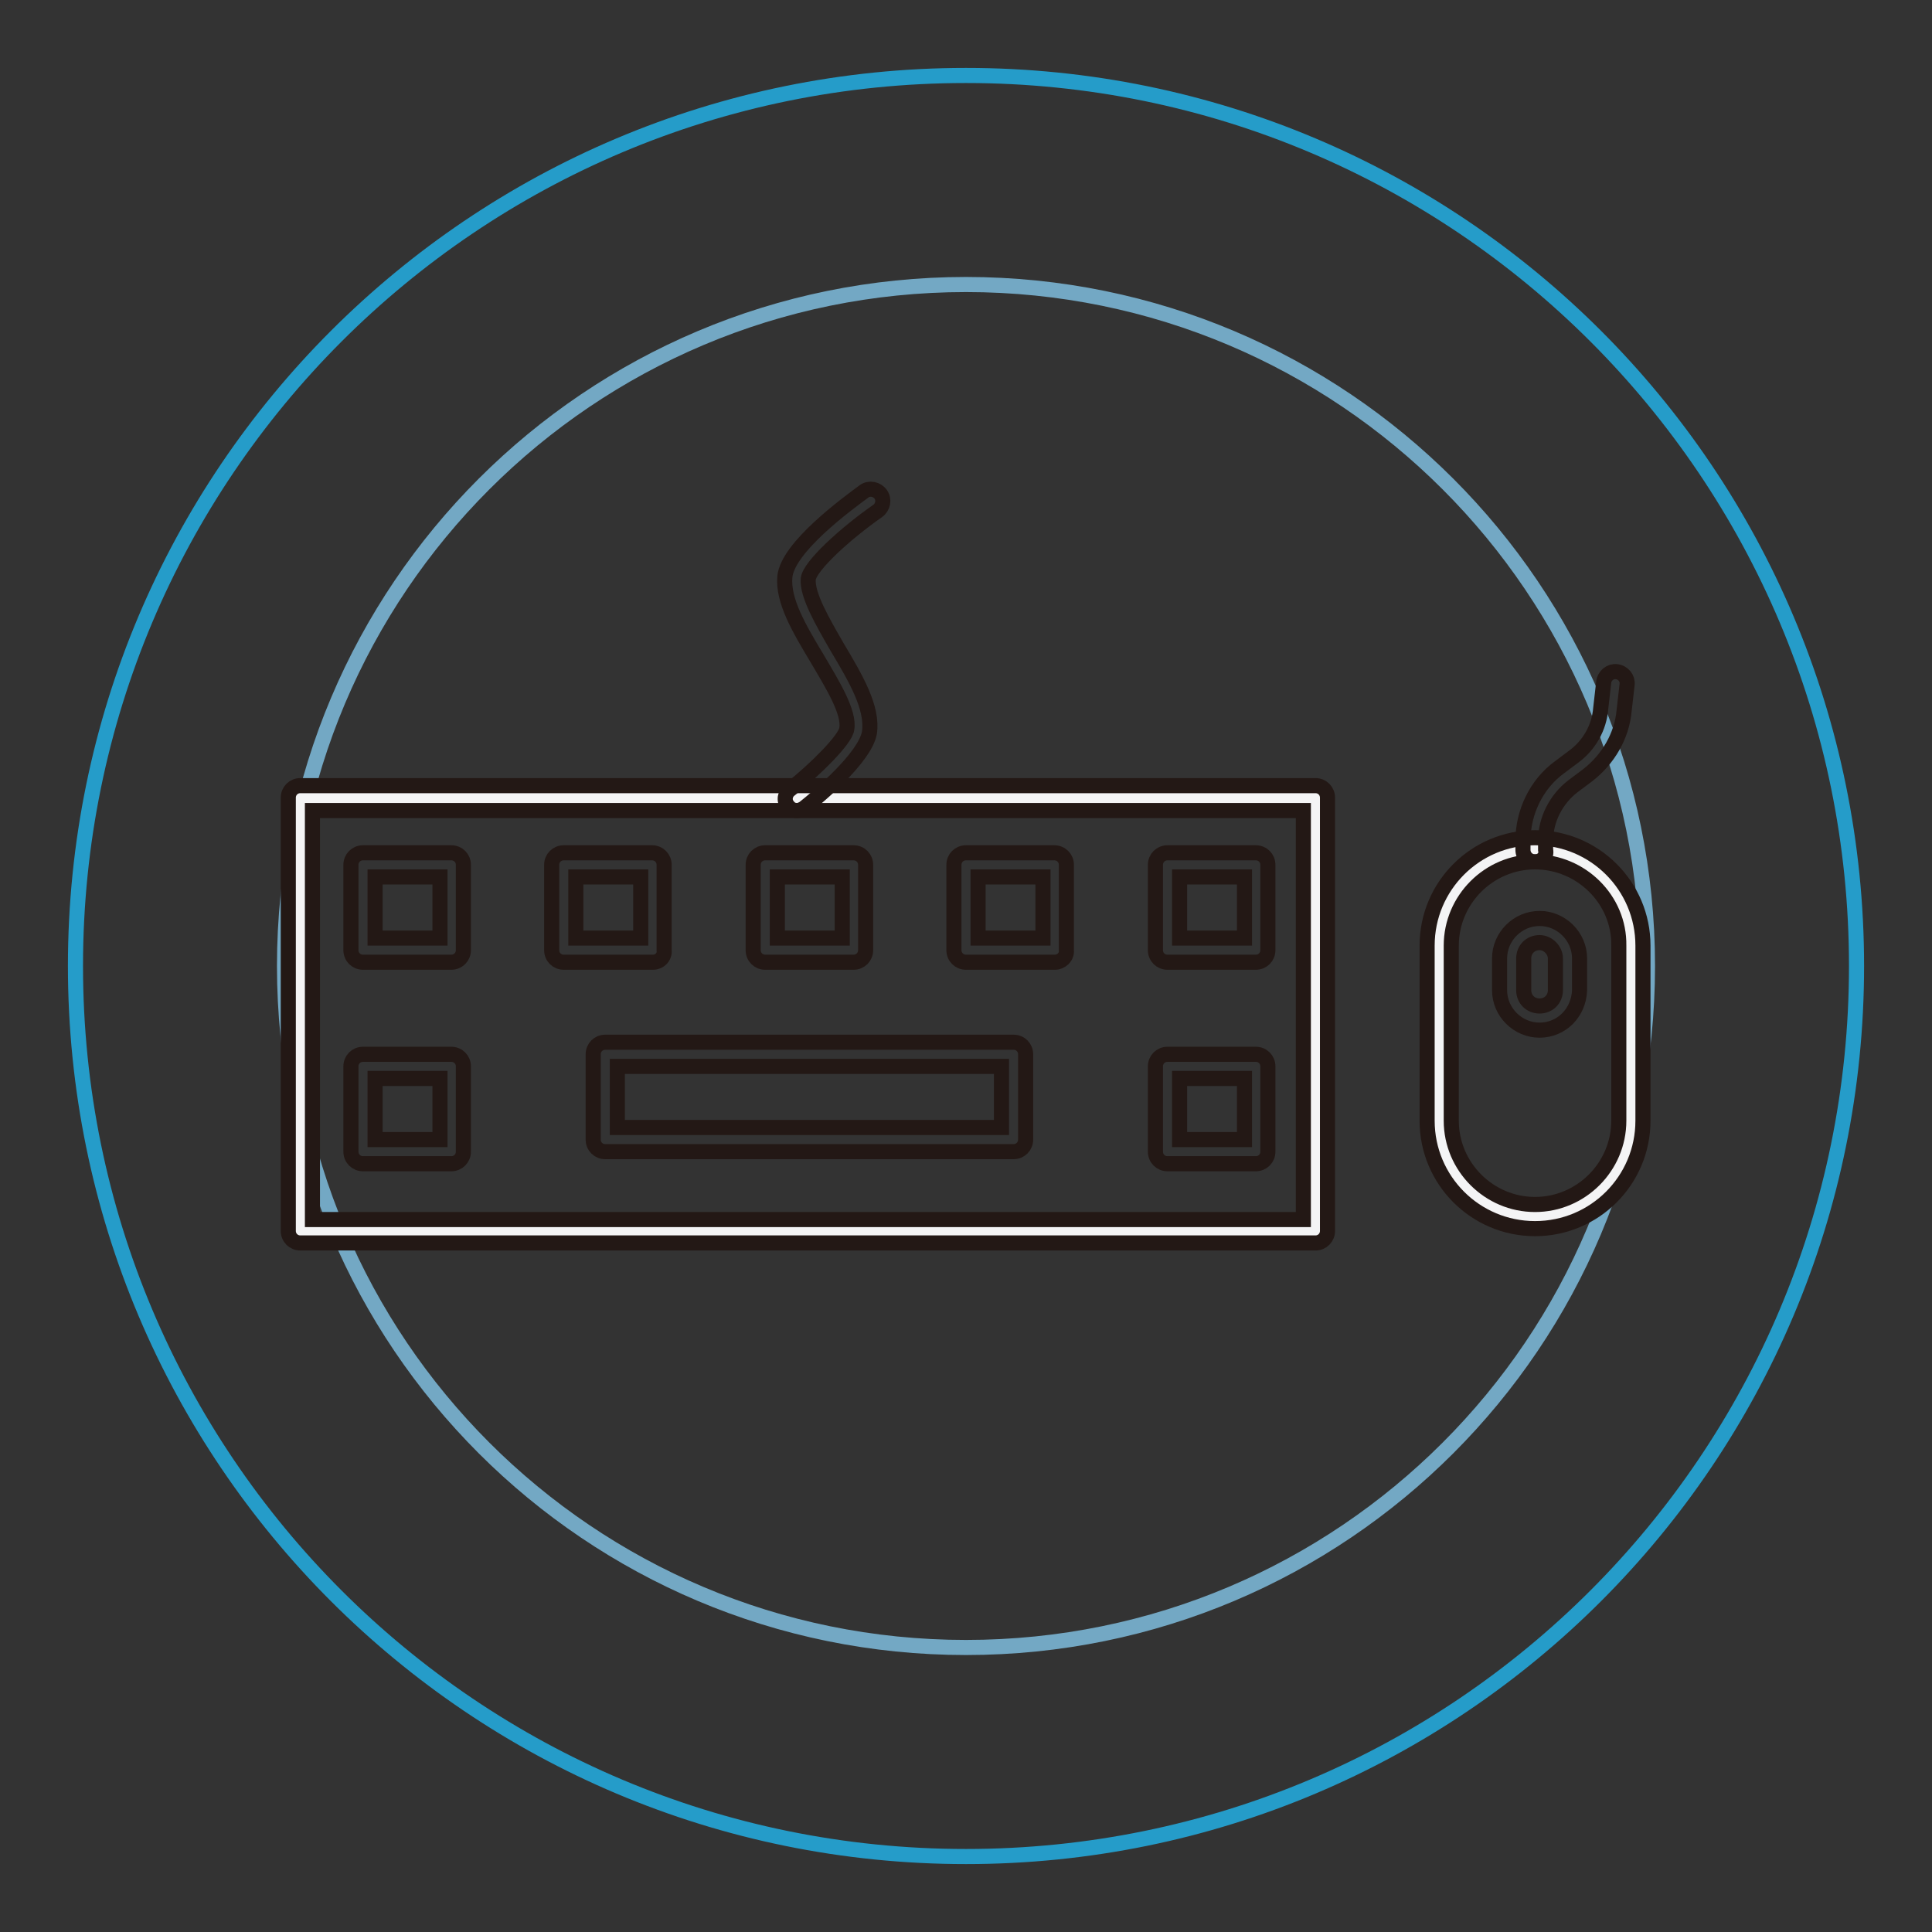
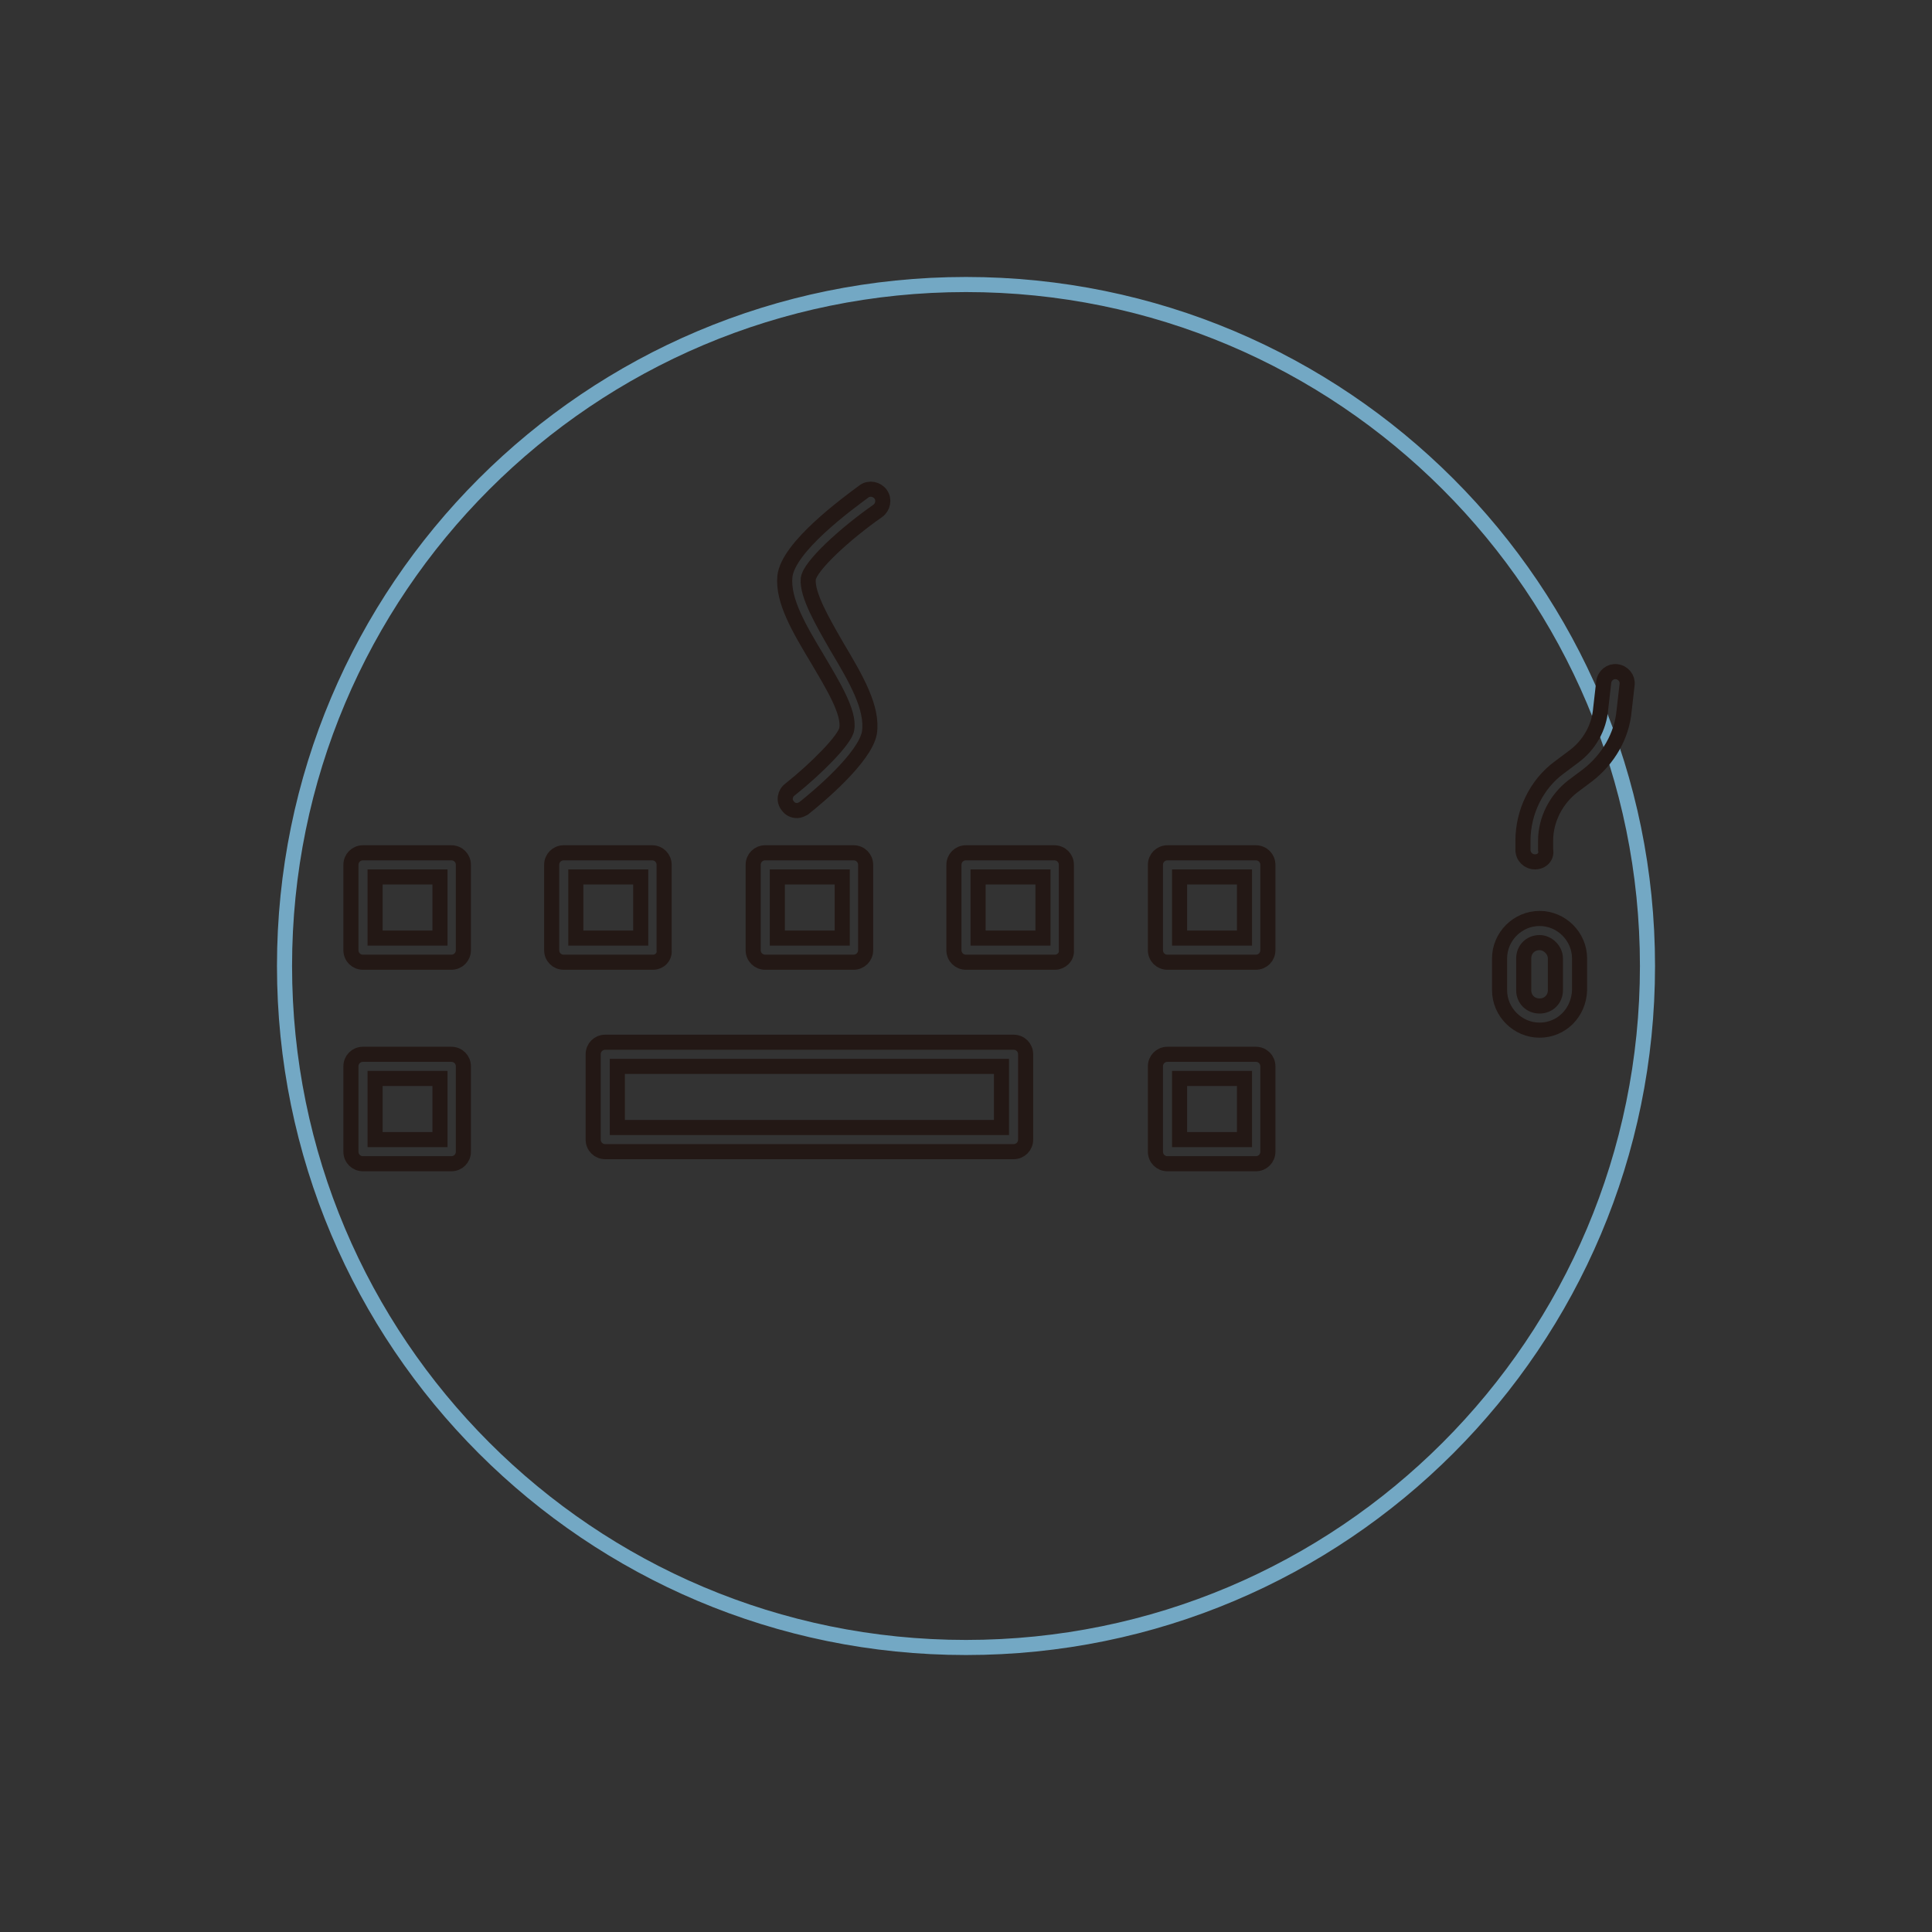
<svg xmlns="http://www.w3.org/2000/svg" version="1.1" x="0px" y="0px" viewBox="0 0 256 256" enable-background="new 0 0 256 256" xml:space="preserve">
  <rect x="0" y="0" width="256" height="256" fill="#333333" stroke="none" />
  <g>
    <path stroke-width="2" fill-opacity="0" stroke="#73a8c4" d="M37.7,128c0,49.9,40.4,90.3,90.3,90.3s90.3-40.4,90.3-90.3l0,0c0-49.9-40.4-90.3-90.3-90.3 S37.7,78.1,37.7,128L37.7,128z" />
-     <path stroke-width="2" fill-opacity="0" stroke="#259cc9" d="M246,128c0,65.2-52.8,118-118,118c-65.2,0-118-52.8-118-118C10,62.8,62.8,10,128,10 C193.2,10,246,62.8,246,128z" />
-     <path stroke-width="2" fill-opacity="0" stroke="#f4f4f5" d="M39.8,105.8h134.5v57.4H39.8V105.8z" />
-     <path stroke-width="2" fill-opacity="0" stroke="#231815" d="M174.3,164.7H39.8c-0.9,0-1.6-0.7-1.6-1.6v-57.4c0-0.9,0.7-1.6,1.6-1.6h134.5c0.9,0,1.6,0.7,1.6,1.6v57.4 C175.9,164,175.2,164.7,174.3,164.7z M41.4,161.6h131.3v-54.2H41.4V161.6z" />
    <path stroke-width="2" fill-opacity="0" stroke="#231815" d="M59.8,127.5H48.1c-0.9,0-1.6-0.7-1.6-1.6v-11.3c0-0.9,0.7-1.6,1.6-1.6h11.7c0.9,0,1.6,0.7,1.6,1.6v11.3 C61.4,126.8,60.7,127.5,59.8,127.5z M49.7,124.3h8.6v-8.1h-8.6V124.3z M59.8,154.2H48.1c-0.9,0-1.6-0.7-1.6-1.6v-11.3 c0-0.9,0.7-1.6,1.6-1.6h11.7c0.9,0,1.6,0.7,1.6,1.6v11.3C61.4,153.5,60.7,154.2,59.8,154.2z M49.7,151h8.6v-8.1h-8.6V151z  M86.5,127.5H74.7c-0.9,0-1.6-0.7-1.6-1.6v-11.3c0-0.9,0.7-1.6,1.6-1.6h11.7c0.9,0,1.6,0.7,1.6,1.6v11.3 C88.1,126.8,87.4,127.5,86.5,127.5z M76.3,124.3h8.6v-8.1h-8.6V124.3z M113.1,127.5h-11.7c-0.9,0-1.6-0.7-1.6-1.6v-11.3 c0-0.9,0.7-1.6,1.6-1.6h11.7c0.9,0,1.6,0.7,1.6,1.6v11.3C114.7,126.8,114,127.5,113.1,127.5z M103,124.3h8.6v-8.1H103V124.3z  M134.3,152.6H80.2c-0.9,0-1.6-0.7-1.6-1.6v-11.3c0-0.9,0.7-1.6,1.6-1.6h54.1c0.9,0,1.6,0.7,1.6,1.6V151 C135.9,151.9,135.2,152.6,134.3,152.6z M81.8,149.4h50.9v-8.1H81.8V149.4z M139.8,127.5H128c-0.9,0-1.6-0.7-1.6-1.6v-11.3 c0-0.9,0.7-1.6,1.6-1.6h11.7c0.9,0,1.6,0.7,1.6,1.6v11.3C141.4,126.8,140.6,127.5,139.8,127.5z M129.6,124.3h8.6v-8.1h-8.6V124.3z  M166.4,127.5h-11.7c-0.9,0-1.6-0.7-1.6-1.6v-11.3c0-0.9,0.7-1.6,1.6-1.6h11.7c0.9,0,1.6,0.7,1.6,1.6v11.3 C168,126.8,167.3,127.5,166.4,127.5z M156.3,124.3h8.6v-8.1h-8.6V124.3z M166.4,154.2h-11.7c-0.9,0-1.6-0.7-1.6-1.6v-11.3 c0-0.9,0.7-1.6,1.6-1.6h11.7c0.9,0,1.6,0.7,1.6,1.6v11.3C168,153.5,167.3,154.2,166.4,154.2z M156.3,151h8.6v-8.1h-8.6V151z  M105.6,107.4c-0.5,0-0.9-0.2-1.2-0.6c-0.6-0.7-0.4-1.7,0.3-2.2c3.4-2.7,7.3-6.6,7.5-8c0.4-2.2-1.9-5.9-3.9-9.3 c-2.4-4-4.6-7.7-4.3-10.9c0.4-3.9,8.2-9.6,10.5-11.3c0.7-0.5,1.7-0.3,2.2,0.4c0.5,0.7,0.3,1.7-0.4,2.2c-4.3,3-9,7.3-9.2,9 c-0.2,2.1,1.9,5.7,3.8,9c2.5,4.2,4.8,8.1,4.3,11.4c-0.6,3.3-6.8,8.5-8.7,10C106.3,107.2,106,107.4,105.6,107.4z" />
-     <path stroke-width="2" fill-opacity="0" stroke="#f4f4f5" d="M203.4,161.2c-7,0-12.7-5.7-12.7-12.7v-23.2c0-7,5.7-12.7,12.7-12.7c7,0,12.7,5.7,12.7,12.7v23.2 C216.1,155.6,210.4,161.2,203.4,161.2z" />
-     <path stroke-width="2" fill-opacity="0" stroke="#231815" d="M203.4,162.8c-7.9,0-14.3-6.4-14.3-14.3v-23.2c0-7.9,6.4-14.3,14.3-14.3s14.3,6.4,14.3,14.3v23.2 C217.7,156.4,211.3,162.8,203.4,162.8z M203.4,114.2c-6.1,0-11.1,5-11.1,11.1v23.2c0,6.1,5,11.1,11.1,11.1c6.1,0,11.1-5,11.1-11.1 v-23.2C214.6,119.2,209.5,114.2,203.4,114.2z" />
    <path stroke-width="2" fill-opacity="0" stroke="#231815" d="M204,136.5c-2.9,0-5.3-2.4-5.3-5.3V127c0-2.9,2.4-5.3,5.3-5.3s5.3,2.4,5.3,5.3v4.2 C209.2,134.2,206.9,136.5,204,136.5z M204,124.9c-1.2,0-2.1,0.9-2.1,2.1v4.2c0,1.2,0.9,2.1,2.1,2.1c1.2,0,2.1-0.9,2.1-2.1v-4.2 C206.1,125.9,205.1,124.9,204,124.9z" />
    <path stroke-width="2" fill-opacity="0" stroke="#231815" d="M203.4,114.2c-0.9,0-1.6-0.7-1.6-1.6v-1.2c0-3.8,1.8-7.5,4.8-9.7l2-1.5c2-1.5,3.3-3.8,3.5-6.3l0.4-3.5 c0.1-0.9,0.9-1.5,1.7-1.4c0.9,0.1,1.5,0.9,1.4,1.7l-0.4,3.5c-0.3,3.3-2.1,6.4-4.8,8.5l-2,1.5c-2.2,1.7-3.6,4.4-3.6,7.2v1.2 C205,113.5,204.3,114.2,203.4,114.2L203.4,114.2z" />
  </g>
</svg>